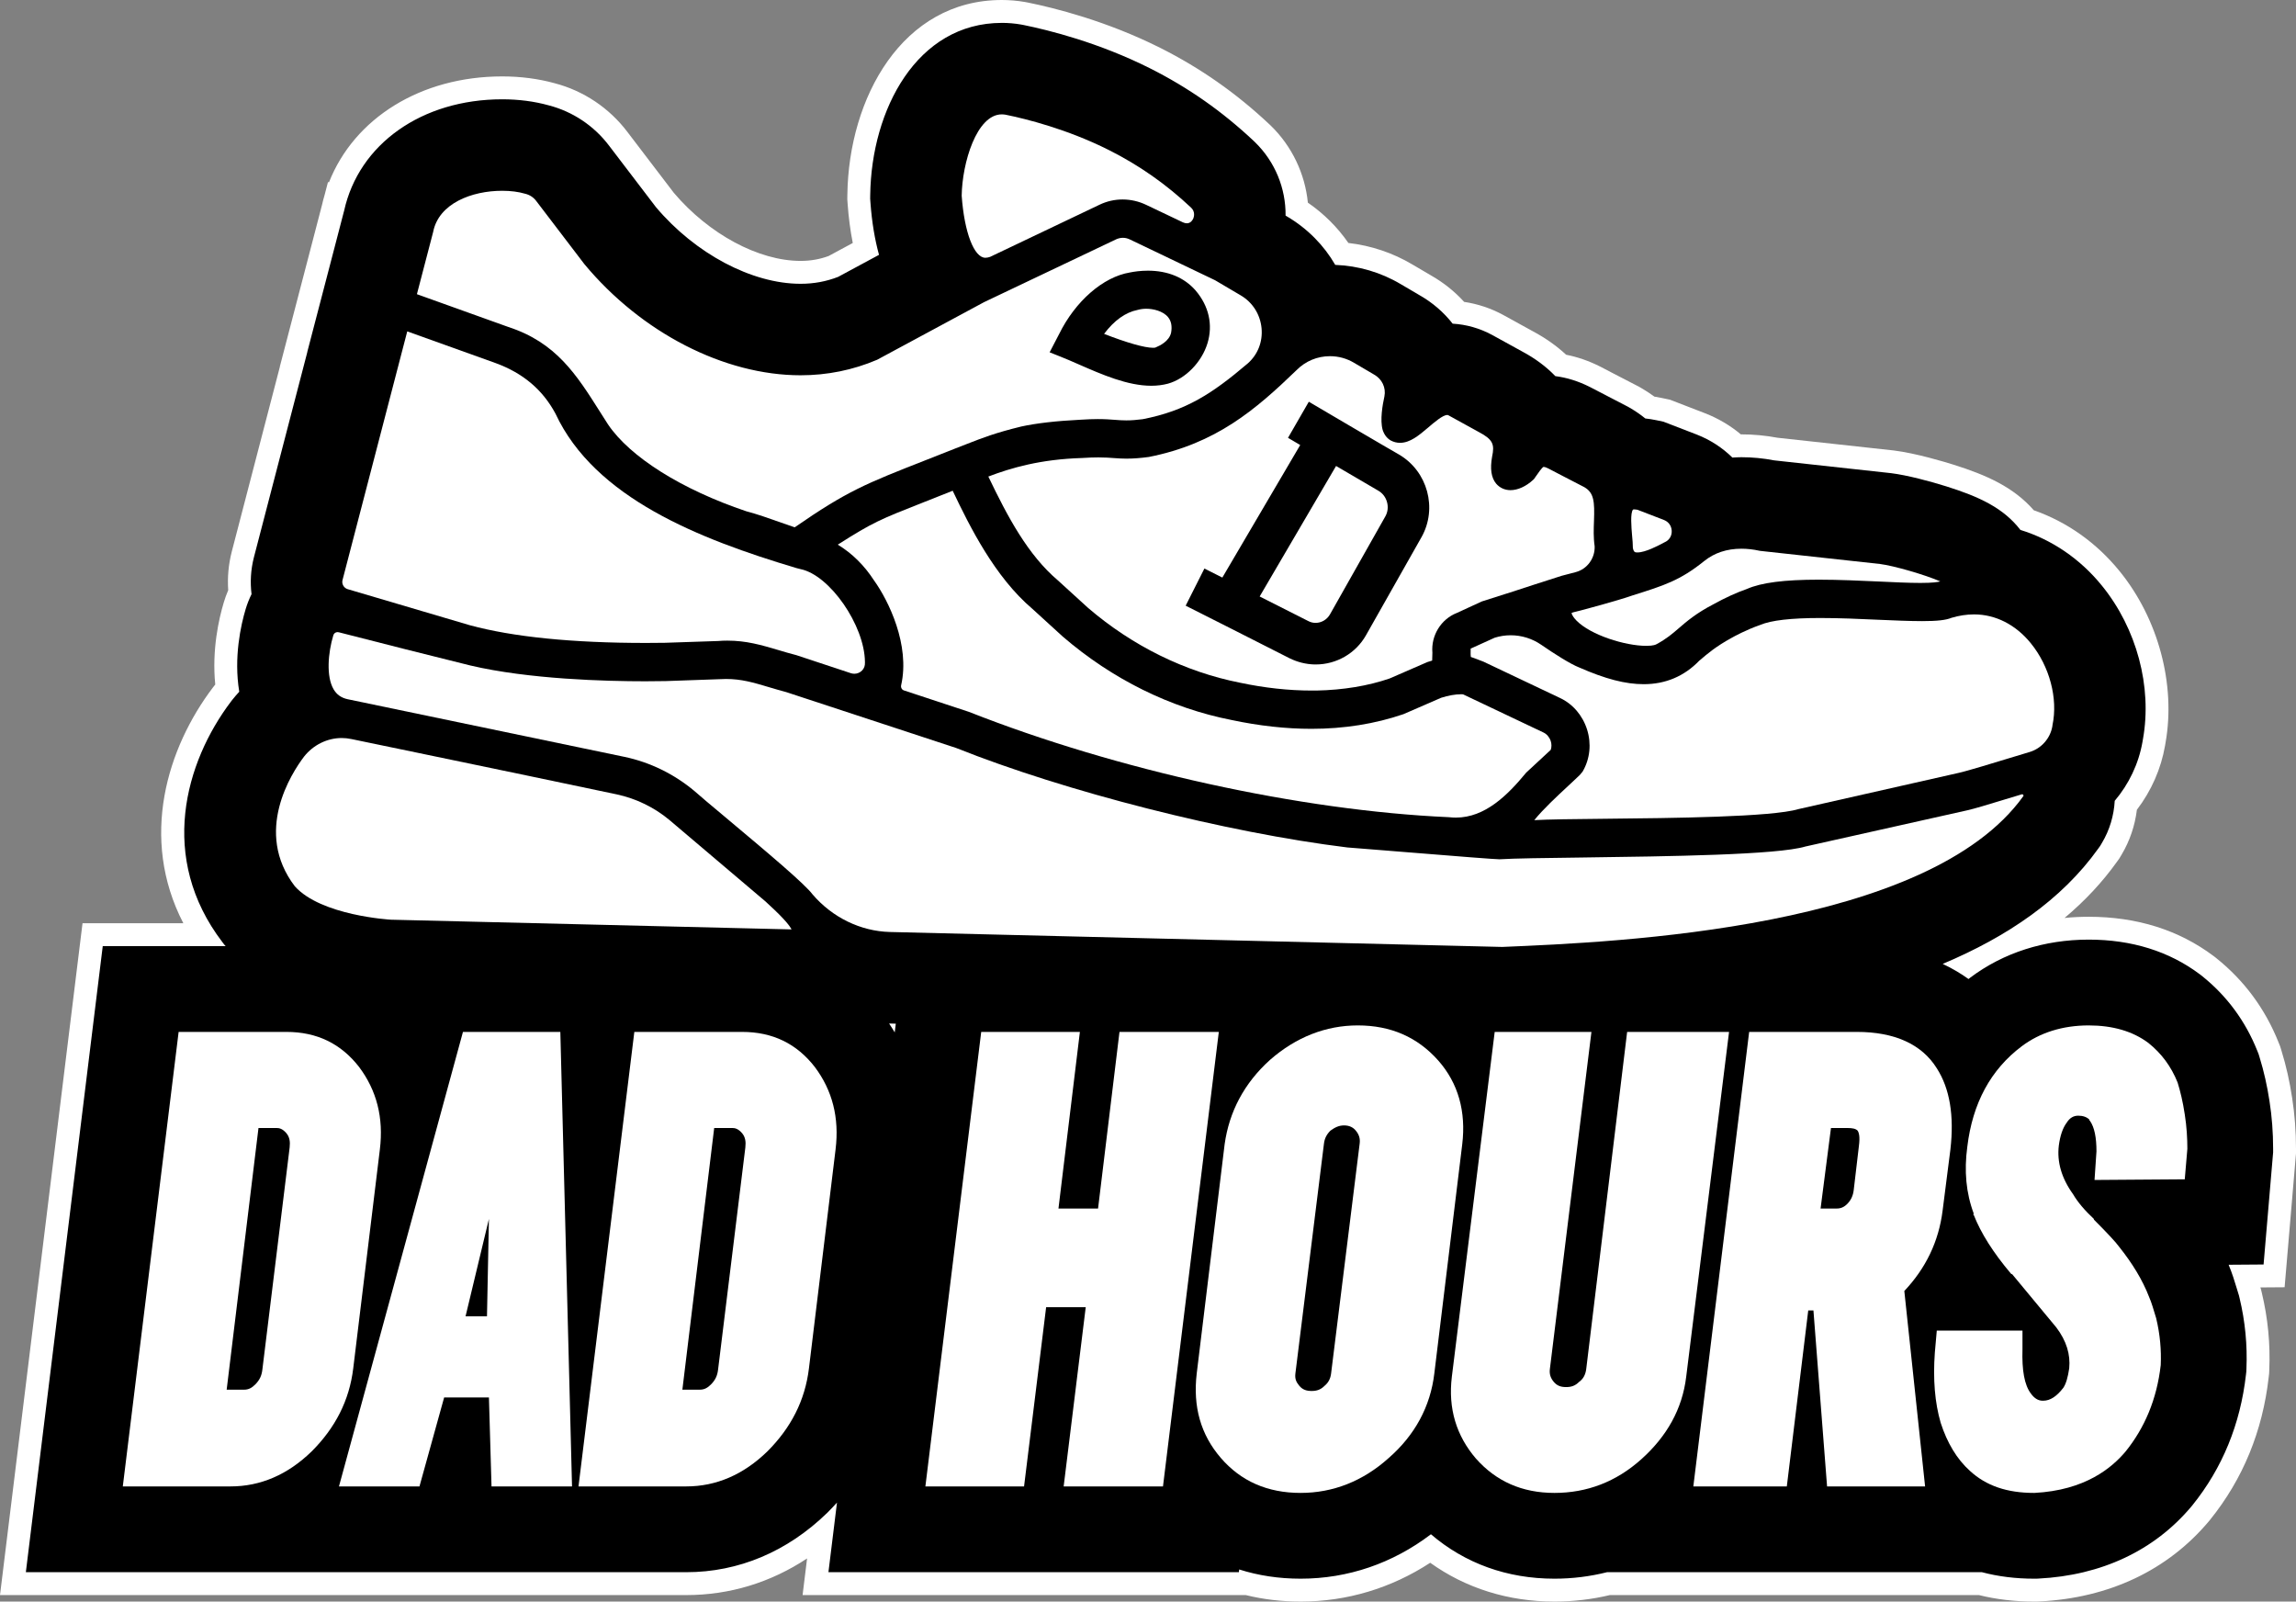
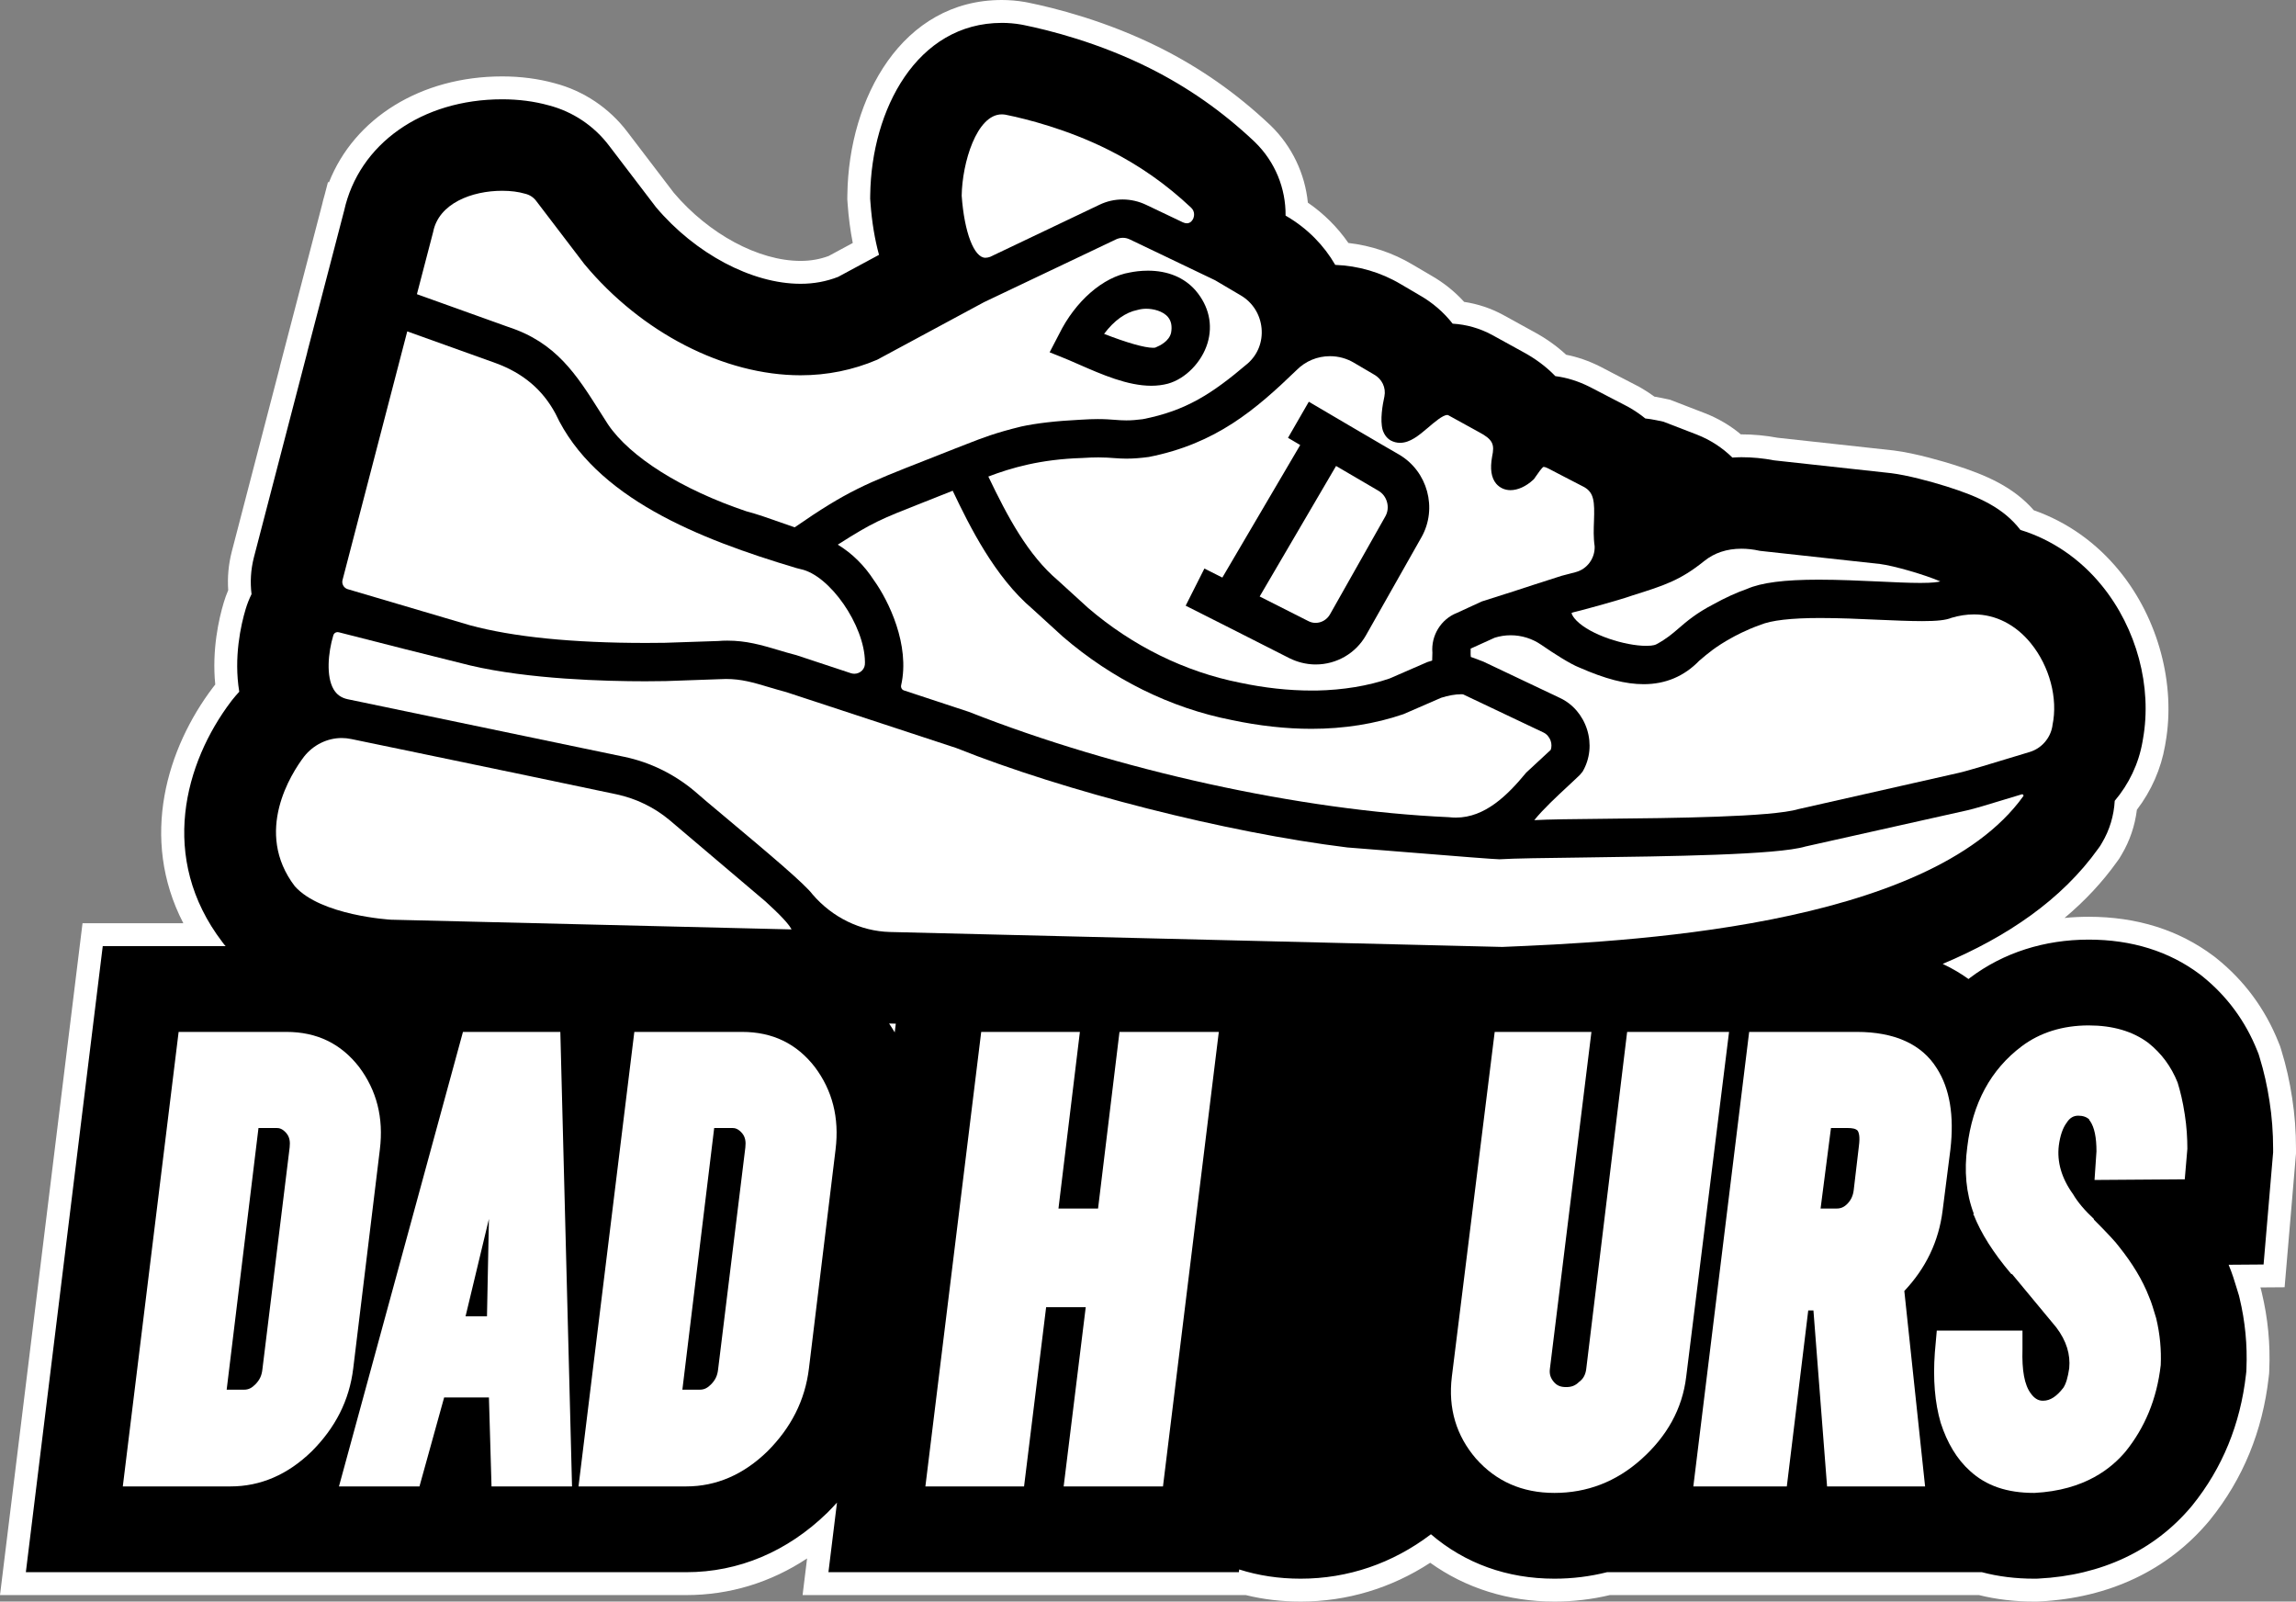
<svg xmlns="http://www.w3.org/2000/svg" viewBox="0 0 401.562 280.056" id="Layer_2">
  <rect x="0" y="0" width="401.562" height="280.056" fill="#808080" stroke="none" />
  <g id="Components">
    <g id="_0d90b5a2-1bd0-4ced-9315-22658bf8827e_7">
      <g id="_0d90b5a2-1bd0-4ced-9315-22658bf8827e_1">
        <path style="stroke-width:0px;" d="m355.767,278.055c-3.302,0-6.463-.382-9.4-1.135h-65.048c-3.082.753-6.262,1.135-9.456,1.135-8.124,0-15.58-2.498-21.666-7.24-6.757,4.742-14.58,7.24-22.727,7.24-3.235,0-6.368-.381-9.34-1.135h-75.5l1.083-8.813c-6.896,5.78-15.023,8.813-23.686,8.813H2.261l13.941-113.478h19.336c-9.626-14.96-4.806-31.329,3.297-42.019l.263-.335c.197-.251.405-.503.634-.767-.783-6.049.47-11.56,1.318-14.387.238-.803.539-1.605.896-2.388-.205-2.224-.028-4.439.528-6.597l8.868-34.071.462-1.821,6.475-24.819c.125-.557.269-1.106.429-1.647l.04-.154.006.002c3.488-11.461,14.919-19.079,29.082-19.079,3.056,0,5.971.379,8.664,1.127,4.595,1.185,8.74,3.956,11.639,7.793l8.176,10.721c6.449,7.636,15.778,12.619,23.705,12.619,2.037,0,3.913-.338,5.731-1.031l5.667-3.054c-.577-2.477-.972-5.168-1.176-8.024l-.051-.721.009-.72c.218-15.939,8.878-32.072,25.009-32.072,1.235,0,2.482.107,3.709.318l.456.085c4.53.918,13.453,3.136,22.637,7.745,6.888,3.461,12.991,7.736,18.66,13.069l.186.178c3.586,3.487,5.718,8.227,5.964,13.166,3.184,2.021,5.877,4.698,7.872,7.822,4.005.318,7.897,1.55,11.319,3.589l3.28,1.927c2.199,1.25,4.146,2.857,5.782,4.775,2.379.258,4.721.984,6.821,2.122l5.307,2.921c2.187,1.166,4.129,2.57,5.769,4.173,1.995.329,3.981.984,5.914,1.953l.264.135c.106.056,3.615,1.895,6.13,3.182l.344.176.417.237c.885.513,1.728,1.076,2.516,1.683.519.07,1.048.161,1.579.272l1.355.284,6.017,2.321c2.323.912,4.413,2.2,6.232,3.838.273-.012.548-.021.824-.021,1.996,0,4.022.192,6.023.571l20.378,2.231c2.968.367,7.136,1.478,10.057,2.394,5.726,1.798,10.24,3.831,13.526,7.796,5.67,1.872,10.714,5.39,14.618,10.202,6.414,7.878,9.328,18.771,7.604,28.426l-.08.472c-.681,3.917-2.363,7.626-4.882,10.773-.248,2.693-1.091,5.304-2.454,7.588l-.36.604-.408.57c-4.147,5.803-9.816,10.89-16.928,15.201,4.224-1.63,8.827-2.472,13.646-2.472,7.979,0,14.927,2.176,20.648,6.467l.412.32c4.612,3.688,8.07,8.362,10.281,13.895l.258.644.204.665c.792,2.569,1.382,5.182,1.805,7.986.432,2.754.651,5.649.651,8.595v.722l-1.831,21.501-5.1.038c.176.547.334,1.071.485,1.57l.402,1.318.125.523c1.015,4.228,1.434,8.56,1.247,12.873l-.026.592-.066.585c-1.024,9.041-4.316,17.066-9.785,23.852l-.206.251c-6.837,8.138-16.576,12.74-28.182,13.327l-.429.022h-.431Z" />
        <path style="fill:#fff; stroke-width:0px;" d="m175.209,4c1.125,0,2.258.098,3.369.289l.426.08c4.405.893,13.134,3.062,22.11,7.566,6.714,3.374,12.66,7.539,18.186,12.739l.178.17c3.548,3.45,5.415,8.108,5.365,12.857l.299.176c3.563,2.114,6.408,5.019,8.386,8.44,4.043.153,7.986,1.302,11.46,3.371l3.291,1.934c2.289,1.301,4.237,3,5.784,4.974,2.399.141,4.76.81,6.88,1.959l5.296,2.914c2.27,1.211,4.203,2.658,5.783,4.302,2.003.254,4.003.876,5.968,1.859l.248.127c.015.008,3.582,1.877,6.129,3.182l.343.176.334.192c1.004.581,1.903,1.207,2.713,1.866.644.068,1.298.171,1.969.312l1.194.25,5.866,2.264c2.382.934,4.474,2.311,6.205,4.014.522-.028,1.042-.063,1.571-.063,1.903,0,3.826.184,5.728.551l20.456,2.239c2.81.349,6.84,1.424,9.674,2.314,5.754,1.807,9.987,3.778,12.943,7.61,5.458,1.678,10.425,5.027,14.249,9.741,6.096,7.487,8.817,17.691,7.188,26.814l-.083.487c-.672,3.869-2.396,7.418-4.858,10.329-.142,2.562-.879,5.088-2.224,7.343l-.317.532-.36.504c-6.362,8.902-15.888,15.384-27.186,20.136,1.687.795,3.192,1.691,4.513,2.646.11-.085.214-.174.325-.257,5.783-4.339,12.94-6.633,20.693-6.633,7.537,0,14.08,2.041,19.447,6.068l.186.14.182.145c4.334,3.467,7.587,7.864,9.668,13.072l.228.568.18.586c.762,2.475,1.331,4.993,1.739,7.697.418,2.662.629,5.453.629,8.296v.638l-1.669,19.6-6.113.045c.628,1.496,1.054,2.905,1.433,4.162l.376,1.23.111.463c.971,4.05,1.373,8.196,1.194,12.322l-.022.521-.059.518c-.981,8.656-4.128,16.336-9.356,22.823l-.195.238c-6.456,7.683-15.7,12.039-26.736,12.598l-.379.019h-.379c-3.248,0-6.298-.382-9.144-1.136h-65.549c-2.971.747-6.051,1.136-9.211,1.136-8.277,0-15.654-2.676-21.599-7.767-6.701,5.091-14.514,7.767-22.794,7.767-3.794,0-7.39-.546-10.74-1.613l-.059.478h-71.781l1.496-12.175c-.505.558-1.021,1.111-1.562,1.652l-.146.144c-6.98,6.79-15.504,10.379-24.652,10.379H4.521l13.45-109.478h21.49l-.229-.257-.342-.448c-11.239-14.72-6.574-31.402,1.539-42.105l.241-.309c.374-.473.77-.924,1.176-1.365-.995-6.039.297-11.71,1.118-14.447.271-.909.618-1.782,1.03-2.614-.258-2.097-.143-4.276.415-6.446l9.341-35.882-.012-.004,4.814-18.445,1.598-6.139.004.001.027-.105c2.57-11.697,13.598-19.514,27.652-19.514,2.876,0,5.608.354,8.129,1.055,4.2,1.083,7.94,3.579,10.578,7.071l8.182,10.728c6.881,8.152,16.781,13.406,25.295,13.406,2.325,0,4.481-.396,6.57-1.21l7.15-3.853c-.722-2.63-1.25-5.663-1.502-9.189l-.045-.636.009-.636c.204-14.956,8.172-30.097,23.008-30.097m-18.721,176.523l.187-1.523-1.173-.029c.345.51.671,1.028.986,1.552M175.209,0c-17.427,0-26.778,17.125-27.008,34.042l-.009.637-.002.17.012.169.045.636c.171,2.397.472,4.685.899,6.836l-4.225,2.277c-1.552.575-3.158.855-4.902.855-7.337,0-16.032-4.672-22.174-11.911l-8.122-10.649c-3.149-4.168-7.665-7.193-12.71-8.506-2.862-.792-5.95-1.194-9.177-1.194-14.225,0-25.875,7.288-30.303,18.528l-.17-.057-.597,2.284c-.166.559-.314,1.127-.445,1.703l-.04.152-1.598,6.139-4.814,18.442-.926,3.55.014.005-8.418,32.334c-.572,2.221-.781,4.488-.627,6.762-.303.712-.565,1.437-.782,2.166-.851,2.838-2.092,8.266-1.483,14.328-.039.048-.077.097-.116.145l-.257.33-.017.021-.017.022c-7.973,10.52-12.909,26.291-5.174,41.227H14.433l-.432,3.512L.551,274.432l-.551,4.488h120.026c7.581,0,14.765-2.195,21.13-6.408l-.236,1.92-.551,4.488h77.51c3.062.754,6.277,1.136,9.59,1.136,8.081,0,15.857-2.337,22.669-6.787,6.215,4.451,13.661,6.787,21.724,6.787,3.272,0,6.53-.382,9.694-1.136h64.562c3.03.754,6.273,1.136,9.648,1.136h.482l.103-.005.379-.019c12.17-.616,22.404-5.464,29.593-14.02l.226-.275c5.733-7.114,9.17-15.486,10.237-24.909l.059-.517.016-.139.006-.14.022-.52c.195-4.496-.242-9.014-1.3-13.427l-.111-.461-.028-.119-.036-.117-.081-.265.589-.004,3.647-.027.31-3.634,1.669-19.6.014-.17v-.808c0-3.051-.228-6.051-.677-8.916-.434-2.879-1.046-5.587-1.867-8.255l-.18-.585-.049-.158-.061-.153-.228-.568c-2.34-5.854-6.002-10.803-10.883-14.708l-.179-.143-.051-.041-.052-.039-.186-.14c-6.073-4.556-13.424-6.867-21.846-6.867-1.426,0-2.835.07-4.222.209,3.565-2.992,6.614-6.255,9.13-9.775l.36-.502.097-.136.085-.143.317-.532c1.414-2.369,2.324-5.053,2.663-7.829,2.526-3.307,4.221-7.155,4.925-11.206l.085-.506c1.817-10.176-1.257-21.688-8.03-30.006-4.019-4.954-9.188-8.62-15.002-10.653-3.547-4.047-8.233-6.147-14.093-7.988-1.456-.457-6.507-1.987-10.38-2.468l-.029-.004-.029-.003-20.299-2.222c-2.093-.393-4.218-.592-6.32-.592-.033,0-.067 0-.1 0-1.85-1.548-3.934-2.78-6.216-3.675l-5.886-2.272-.303-.117-.318-.066-1.194-.25c-.398-.083-.797-.157-1.195-.22-.734-.539-1.505-1.043-2.304-1.505l-.338-.195-.086-.05-.089-.045-.343-.176c-2.528-1.294-6.058-3.144-6.09-3.161l-.291-.149c-1.94-.971-3.911-1.653-5.894-2.041-1.667-1.546-3.597-2.911-5.757-4.067l-5.288-2.91c-2.114-1.145-4.429-1.913-6.794-2.264-1.662-1.824-3.598-3.372-5.773-4.614l-3.29-1.933c-3.388-2.018-7.221-3.302-11.183-3.756-1.897-2.744-4.305-5.14-7.089-7.051-.498-5.066-2.79-9.873-6.475-13.457l-.208-.198c-5.827-5.484-12.085-9.867-19.149-13.417-9.393-4.713-18.512-6.981-23.112-7.913l-.028-.006-.029-.005-.426-.08-.029-.006-.029-.005c-1.337-.231-2.699-.347-4.049-.347h0Z" />
        <path style="fill:#fff; stroke-width:0px;" d="m21.477,259.92l9.764-79.477h18.847c5.337,0,9.537,2.044,12.716,6.131,3.066,4.088,4.315,8.857,3.633,14.42l-4.655,38.262c-.681,5.677-3.179,10.446-7.266,14.533-4.201,4.088-8.97,6.131-14.193,6.131h-18.847Zm21.232-16.917c.795,0,1.362-.34,1.93-.909.795-.795,1.135-1.589,1.249-2.611l4.769-38.83c.114-1.022,0-1.817-.568-2.498-.681-.795-1.249-.909-1.703-.909h-3.179l-5.564,45.757h3.066Z" />
        <path style="fill:#fff; stroke-width:0px;" d="m85.966,259.92l-.454-15.555h-7.834l-4.315,15.555h-14.079l21.686-79.477h17.031l2.044,79.477h-14.079Zm-.795-29.748l.34-17.03-4.087,17.03h3.747Z" />
        <path style="fill:#fff; stroke-width:0px;" d="m101.178,259.92l9.764-79.477h18.848c5.336,0,9.537,2.044,12.716,6.131,3.065,4.088,4.314,8.857,3.633,14.42l-4.655,38.262c-.681,5.677-3.179,10.446-7.266,14.533-4.201,4.088-8.97,6.131-14.193,6.131h-18.847Zm21.232-16.917c.795,0,1.362-.34,1.93-.909.795-.795,1.135-1.589,1.249-2.611l4.769-38.83c.114-1.022,0-1.817-.568-2.498-.681-.795-1.249-.909-1.703-.909h-3.179l-5.564,45.757h3.066Z" />
        <path style="fill:#fff; stroke-width:0px;" d="m186.03,259.92l3.86-31.337h-6.926l-3.86,31.337h-17.258l9.764-79.477h17.258l-3.747,30.883h6.926l3.747-30.883h17.372l-9.765,79.477h-17.372Z" />
-         <path style="fill:#fff; stroke-width:0px;" d="m227.47,261.055c-5.79,0-10.445-2.044-13.965-6.131-3.52-4.088-4.882-8.97-4.202-14.76l4.882-40.08c.795-5.676,3.406-10.673,7.948-14.759,4.541-3.974,9.764-6.018,15.328-6.018,5.79,0,10.445,2.044,14.079,6.131,3.52,3.974,4.882,8.97,4.201,14.646l-4.882,40.08c-.681,5.79-3.407,10.786-7.948,14.76-4.542,4.087-9.765,6.131-15.442,6.131Zm7.608-64.263c-.909,0-1.589.34-2.384.908-.681.681-1.022,1.363-1.136,2.271l-4.996,40.193c-.113.908.113,1.476.681,2.157.568.681,1.248.909,2.157.909.908,0,1.589-.227,2.271-.909.681-.568,1.022-1.249,1.135-2.157l4.996-40.193c.114-.908-.113-1.589-.681-2.271-.454-.568-1.136-.908-2.044-.908Z" />
        <path style="fill:#fff; stroke-width:0px;" d="m271.863,261.055c-5.677,0-10.219-2.044-13.738-6.017-3.407-3.974-4.882-8.742-4.202-14.306l7.494-60.289h16.918l-7.266,58.927c-.114.908.113,1.589.681,2.271.568.681,1.249.908,2.157.908.909,0,1.59-.227,2.271-.908.795-.568,1.136-1.363,1.249-2.271l7.153-58.927h17.825l-7.494,60.289c-.681,5.677-3.406,10.445-7.834,14.42-4.428,3.974-9.537,5.904-15.214,5.904Z" />
        <path style="fill:#fff; stroke-width:0px;" d="m319.548,259.92l-2.384-30.77h-.909l-3.747,30.77h-16.35l9.765-79.477h18.847c6.586,0,11.354,2.157,13.966,6.358,2.271,3.52,3.066,8.288,2.384,14.193l-1.362,10.673c-.681,5.45-2.952,10.105-6.699,14.079l3.633,34.176h-17.144Zm1.703-48.595c.681,0,1.248-.227,1.817-.795.681-.681,1.022-1.476,1.135-2.385l.909-7.72c.227-1.703,0-2.384-.227-2.725-.341-.34-.909-.454-1.817-.454h-2.838l-1.817,14.079h2.838Z" />
        <path style="fill:#fff; stroke-width:0px;" d="m355.767,261.055c-4.768,0-8.402-1.248-11.24-3.86-2.271-2.044-3.974-4.882-5.109-8.402-1.022-3.519-1.362-7.607-1.022-12.262l.341-3.86h14.987v3.293c-.113,3.633.341,6.245,1.476,7.72.568.795,1.249,1.249,2.044,1.249h.113c1.249,0,2.385-.795,3.52-2.27.454-.681.795-1.817,1.022-3.407.227-2.384-.454-4.768-2.271-7.153l-7.72-9.31h-.114l-.113-.114c-3.066-3.633-5.223-7.039-6.472-10.218l-.114-.113.114-.114c-1.363-3.633-1.703-7.494-1.136-11.694.909-7.607,4.088-13.511,9.537-17.599,3.179-2.384,7.153-3.633,11.694-3.633,4.201,0,7.721,1.022,10.445,3.066,2.271,1.817,3.974,4.088,5.109,6.926.454,1.476.909,3.293,1.249,5.563.34,2.158.454,4.202.454,6.017l-.454,5.337-15.782.114.34-4.996c0-2.384-.34-4.201-1.135-5.336l-.113-.114v-.113c-.454-.454-1.136-.681-1.931-.681s-1.476.341-2.044,1.249c-.681.908-1.135,2.271-1.362,3.974-.34,2.838.454,5.677,2.498,8.516.795,1.362,2.043,2.838,3.633,4.315v.113c2.384,2.384,3.86,3.974,4.428,4.769,2.27,2.838,4.087,5.79,5.223,8.742.454,1.022.795,2.271,1.249,3.747.681,2.838.908,5.563.795,8.175-.681,6.017-2.838,11.014-6.131,15.101-2.384,2.838-7.039,6.813-16.009,7.266Z" />
        <path style="fill:#fff; stroke-width:0px;" d="m172.34,45.074c.266,0,.568-.064.824-.157l19.132-9.114c1.274-.612,2.636-.923,4.047-.923,1.414,0,2.844.328,4.132.947l6.414,3.054c.236.107.482.166.693.166.72,0,1.052-.673,1.132-.869.1-.251.366-1.126-.378-1.851-4.384-4.125-9.093-7.426-14.397-10.091-7.317-3.671-14.489-5.451-18.085-6.181-.211-.036-.434-.056-.645-.056-4.388,0-6.93,8.464-7.012,14.229.456,6.385,2.16,10.845,4.144,10.845Z" />
-         <path style="fill:#fff; stroke-width:0px;" d="m285.586,95.831c.159.769.406.769.807.769,1.396,0,3.642-1.196,4.611-1.713l.4-.205c.671-.404,1.032-1.133.967-1.944-.073-.844-.566-1.505-1.347-1.812l-4.65-1.794c-.202-.04-.37-.06-.499-.06-.188,0-.258.033-.262.033-.509.559-.286,3.156-.173,4.477.08.835.146,1.583.145,2.249Z" />
        <path style="fill:#fff; stroke-width:0px;" d="m274.845,107.204c.131.417.429.861.889,1.327,2.49,2.521,8.496,4.404,12.203,4.404,1.3,0,1.699-.24,1.776-.286,1.733-.923,2.828-1.87,3.888-2.787,1.365-1.178,3.063-2.643,6.037-4.18,2.033-1.131,4.099-2.074,5.902-2.7,2.525-1.105,6.513-1.619,12.552-1.619,3.501,0,7.335.176,10.418.317,2.608.124,5.305.253,7.348.253,2.205,0,3.092-.153,3.492-.268-2.637-1.147-8.123-2.744-10.558-3.046l-20.933-2.29-.152-.026c-1.052-.234-2.11-.353-3.143-.353-2.545,0-4.733.726-6.506,2.157-4.221,3.396-6.996,4.269-12.542,6.012-1.179.429-3.881,1.204-5.388,1.629-2.277.639-4.222,1.156-5.01,1.333-.094.035-.188.079-.272.123Z" />
        <path style="fill:#fff; stroke-width:0px;" d="m355.188,112.486c-2.644-3.258-6.172-5.052-9.935-5.052-1.305,0-2.662.212-3.94.598-.971.405-2.506.578-5.141.578-2.188,0-4.969-.121-7.662-.238-3.301-.154-6.804-.306-10.156-.306-5.073,0-8.581.398-10.489,1.207-2.506.873-4.607,2.035-5.016,2.267-2.749,1.507-4.228,2.773-5.534,3.894l-.114.091c-2.634,2.729-5.905,4.113-9.721,4.113-3.198,0-6.688-.905-11.273-2.917-1.514-.583-4.414-2.425-6.623-3.954-1.592-1.101-3.452-1.683-5.38-1.683-.939,0-1.875.144-2.782.427l-4.104,1.861c-.013.004-.123.048-.116.101l.011.092-.002.256c-.021.398.003.8.031,1.055.112.052.257.098.544.188l1.671.637,13.381,6.348c2.222,1.032,3.947,3.04,4.735,5.511.779,2.467.524,5.106-.754,7.321l-.065.09-.391.474-.11.117c-.436.423-.91.864-1.404,1.326l-.618.576c-2.025,1.881-4.321,4.012-5.891,5.951,2.348-.138,6.852-.19,12.489-.245,11.572-.115,29.06-.29,33.715-1.687l28.034-6.338c1.276-.261,6.796-1.947,8.871-2.581,1.573-.486,2.907-.894,3.522-1.065,2.046-.604,3.609-2.381,3.974-4.468l.033-.253c.975-4.655-.512-10.264-3.79-14.29Z" />
        <path style="fill:#fff; stroke-width:0px;" d="m134.555,158.26l-.276-.255c-.166-.153-.311-.288-.372-.352l-16.771-14.219c-2.663-2.236-5.877-3.804-9.294-4.533-7.376-1.568-23.241-4.865-34.825-7.272l-11.558-2.396c-.566-.12-1.134-.181-1.688-.181-2.52,0-4.962,1.187-6.59,3.245-2.212,2.918-8.863,13.183-1.62,22.673,4.579,5.144,16.718,5.847,16.832,5.851l70.041,1.699c-.239-.505-1.068-1.685-3.879-4.26Z" />
        <path style="fill:#fff; stroke-width:0px;" d="m353.664,138.89c-.015,0-.031.001-.048.003-.67.19-1.794.531-3.062.925l-.484.147c-2.357.718-4.794,1.461-5.984,1.723l-28.321,6.334c-4.886,1.47-23.815,1.722-39.024,1.924l-.266.004c-6.035.075-11.734.146-14.241.308-.869-.015-6.444-.443-18.076-1.39l-1.661-.135c-3.379-.273-6.113-.494-6.856-.545-21.164-2.604-49.312-9.763-68.394-17.387-8.062-2.658-21.73-7.15-29.751-9.782-1.01-.264-1.967-.549-2.885-.822l-.252-.075c-2.62-.779-4.689-1.395-7.392-1.395-.411,0-.831.017-1.29.043l-9.242.325c-1.165.026-2.357.035-3.585.035-7.023,0-20.332-.357-30.565-2.757-4.186-1.016-18.461-4.624-22.997-5.804-.093-.024-.176-.037-.245-.037-.349,0-.647.218-.745.553-.928,3.075-1.273,7.189.044,9.441.555.941,1.338,1.494,2.457,1.74l48.413,10.08c4.479.94,8.717,3.011,12.285,6.012.808.733,2.846,2.438,5.206,4.41l.317.266c7.737,6.474,13.765,11.573,15.102,13.371,3.47,4.039,8.399,6.433,13.522,6.565l107.089,2.614c20.417-.857,74.534-3.14,91.164-26.403.033-.056-.019-.159-.029-.178-.041-.071-.1-.113-.203-.113Z" />
        <path style="fill:#fff; stroke-width:0px;" d="m60.799,103.019l21.377,6.311c7.579,2.055,17.94,3.097,30.796,3.097,1.126,0,2.217-.009,3.273-.025l9.37-.314c.488-.043,1.022-.065,1.587-.065,3.348,0,5.89.75,8.903,1.639,1.019.307,2.024.605,3.185.903l9.556,3.162c.18.056.38.086.579.086.519,0,1.017-.214,1.368-.588.346-.369.514-.832.483-1.395v-.102c-.073-6.379-6.141-15.157-11.252-16.207l-.747-.191c-16.974-5.069-35.256-12.248-42.127-27.007-2.258-4.197-5.689-7.089-10.485-8.84l-15.438-5.536-11.322,43.489c-.172.671.232,1.381.894,1.582Z" />
        <path style="fill:#fff; stroke-width:0px;" d="m158.081,120.724l11.389,3.757c25.895,10.21,58.021,17.264,83.902,18.413.46.049.873.073,1.262.073,5.109,0,9.045-3.932,12.248-7.811l.046-.058,4.288-3.973c.171-.482.17-1.047-.007-1.571-.23-.664-.689-1.198-1.265-1.468l-14.07-6.676c-.12-.007-.242-.01-.364-.01-.981,0-2.206.218-3.455.613l-6.6,2.868c-4.969,1.701-10.383,2.563-16.089,2.563-4.445,0-9.141-.518-13.94-1.536-10.682-2.089-20.898-7.133-29.565-14.605l-5.28-4.818c-6.615-5.601-10.998-14.455-13.961-20.672-1.953.781-3.615,1.437-5.056,2.004-7.616,2.999-8.87,3.493-15.039,7.42,2.537,1.549,4.63,3.623,6.352,6.278,2.511,3.492,6.332,11.281,4.727,18.316-.084.382.126.78.477.891Z" />
        <path style="fill:#fff; stroke-width:0px;" d="m104.921,71.983l.16.254c.411.652.83,1.316,1.254,1.968,3.852,5.719,12.92,11.407,24.19,15.198,1.846.483,3.863,1.188,6.117,1.991.794.281,1.577.557,2.343.816,9.196-6.362,12.455-7.641,22.934-11.754l4.994-1.97c.775-.296,1.472-.565,2.211-.86,2.779-1.085,4.974-1.942,9.476-3.041,2.612-.574,6.183-.985,10.311-1.188,1.248-.079,2.224-.116,3.072-.116,1.282,0,2.21.07,3.054.135.623.05,1.241.094,1.947.094.868,0,1.799-.07,2.871-.21,7.575-1.478,12.129-4.441,18.359-9.737,1.767-1.55,2.652-3.8,2.428-6.171-.232-2.412-1.551-4.5-3.618-5.727l-4.513-2.661-14.92-7.141c-.393-.185-.795-.28-1.195-.28-.411,0-.823.096-1.22.28l-23.064,10.97-18.708,10.077c-4.222,1.8-8.725,2.712-13.385,2.712-13.352,0-27.83-7.433-37.81-19.432l-8.434-11.059c-.477-.632-1.148-1.073-1.949-1.257-1.158-.341-2.501-.513-3.991-.513-5.318,0-11.111,2.207-12.078,7.202l-2.84,10.879,15.991,5.735c8.36,2.723,11.898,8.31,16.012,14.805Zm80.305-13.549c2.837-5.776,7.712-10.013,12.385-10.787.714-.144,1.84-.317,3.147-.317,3.489,0,6.373,1.195,8.349,3.465,2.327,2.725,3.063,6.007,2.073,9.242-1.012,3.306-3.85,6.204-6.91,7.052-.913.243-1.894.366-2.916.366-4.146,0-8.631-1.963-12.6-3.7-1.358-.601-2.359-1.026-3.247-1.38l-1.931-.769,1.649-3.171Z" />
        <path style="fill:#fff; stroke-width:0px;" d="m197.134,80.202c-.865,0-1.57-.047-2.277-.1-.748-.057-1.595-.12-2.759-.12-.834,0-1.753.034-2.847.105-7.269.222-12.37,1.711-16.395,3.243,3.387,7.072,6.928,13.718,12.169,18.161l5.294,4.824c7.745,6.639,16.916,11.155,26.535,13.062,4.301.912,8.526,1.374,12.558,1.374h.84c4.675-.096,8.994-.812,12.764-2.102l6.636-2.883c.23-.084.518-.17.829-.256l.039-1.38c-.256-3.019,1.525-5.884,4.295-6.957l4.346-2.001,4.296-1.369.147-.04c2.193-.721,7.44-2.421,9.526-3.078.09-.03.249-.072.643-.169l.379-.098c.382-.097.884-.225,1.48-.391,1.983-.539,3.351-2.434,3.266-4.517-.226-1.5-.169-3.035-.117-4.39.126-3.449.003-4.955-1.702-5.943-2.603-1.332-6.248-3.241-6.247-3.241-.538-.27-.787-.299-.865-.3-.261.079-.983,1.124-1.457,1.81l-.203.298-.166.164c-1.238,1.145-2.681,1.801-3.959,1.801-.988,0-1.875-.398-2.509-1.136-.859-1.041-1.092-2.578-.707-4.731.447-2.109.185-2.977-2.337-4.304l-5.302-2.918c-.07-.038-.135-.055-.208-.055-.779,0-2.293,1.302-3.353,2.211-1.614,1.367-3.139,2.658-4.911,2.658-.565,0-1.102-.134-1.641-.425-.663-.4-1.114-.989-1.394-1.843-.479-1.725-.016-4.381.308-5.835.31-1.529-.414-3.067-1.825-3.844l-3.475-2.041c-1.267-.762-2.724-1.164-4.213-1.164-2.215,0-4.287.86-5.851,2.439-7.183,6.933-14.08,12.86-25.831,15.185-1.498.198-2.705.29-3.798.29Zm13.516,19.213l3.135,1.58,13.618-23.177-2.134-1.259,3.639-6.311,6.833,4.019,6.023,3.525,2.944,1.705c4.978,2.925,6.736,9.392,3.917,14.418l-9.701,17.139c-1.774,3.168-5.147,5.136-8.804,5.136h-.201c-1.515-.039-2.983-.401-4.375-1.083l-10.499-5.324-7.675-3.871,3.278-6.497Z" />
        <path style="fill:#fff; stroke-width:0px;" d="m202.047,60.78l.143-.06c.679-.274,2.295-1.074,2.628-2.526.209-1.14.028-2.065-.539-2.749-.898-1.075-2.606-1.457-3.794-1.457-.519,0-1.034.066-1.533.209-2.109.421-4.074,1.826-5.852,4.184,3.918,1.533,7.069,2.434,8.56,2.434.278,0,.39-.033.387-.033Z" />
        <path style="fill:#fff; stroke-width:0px;" d="m230.095,108.917c1.023,0,1.985-.567,2.507-1.475l9.672-17.115c.439-.762.55-1.652.312-2.517-.229-.861-.769-1.573-1.529-2.008l-7.384-4.32-13.363,22.82,8.516,4.305c.403.208.818.31,1.27.31Z" />
      </g>
    </g>
  </g>
</svg>